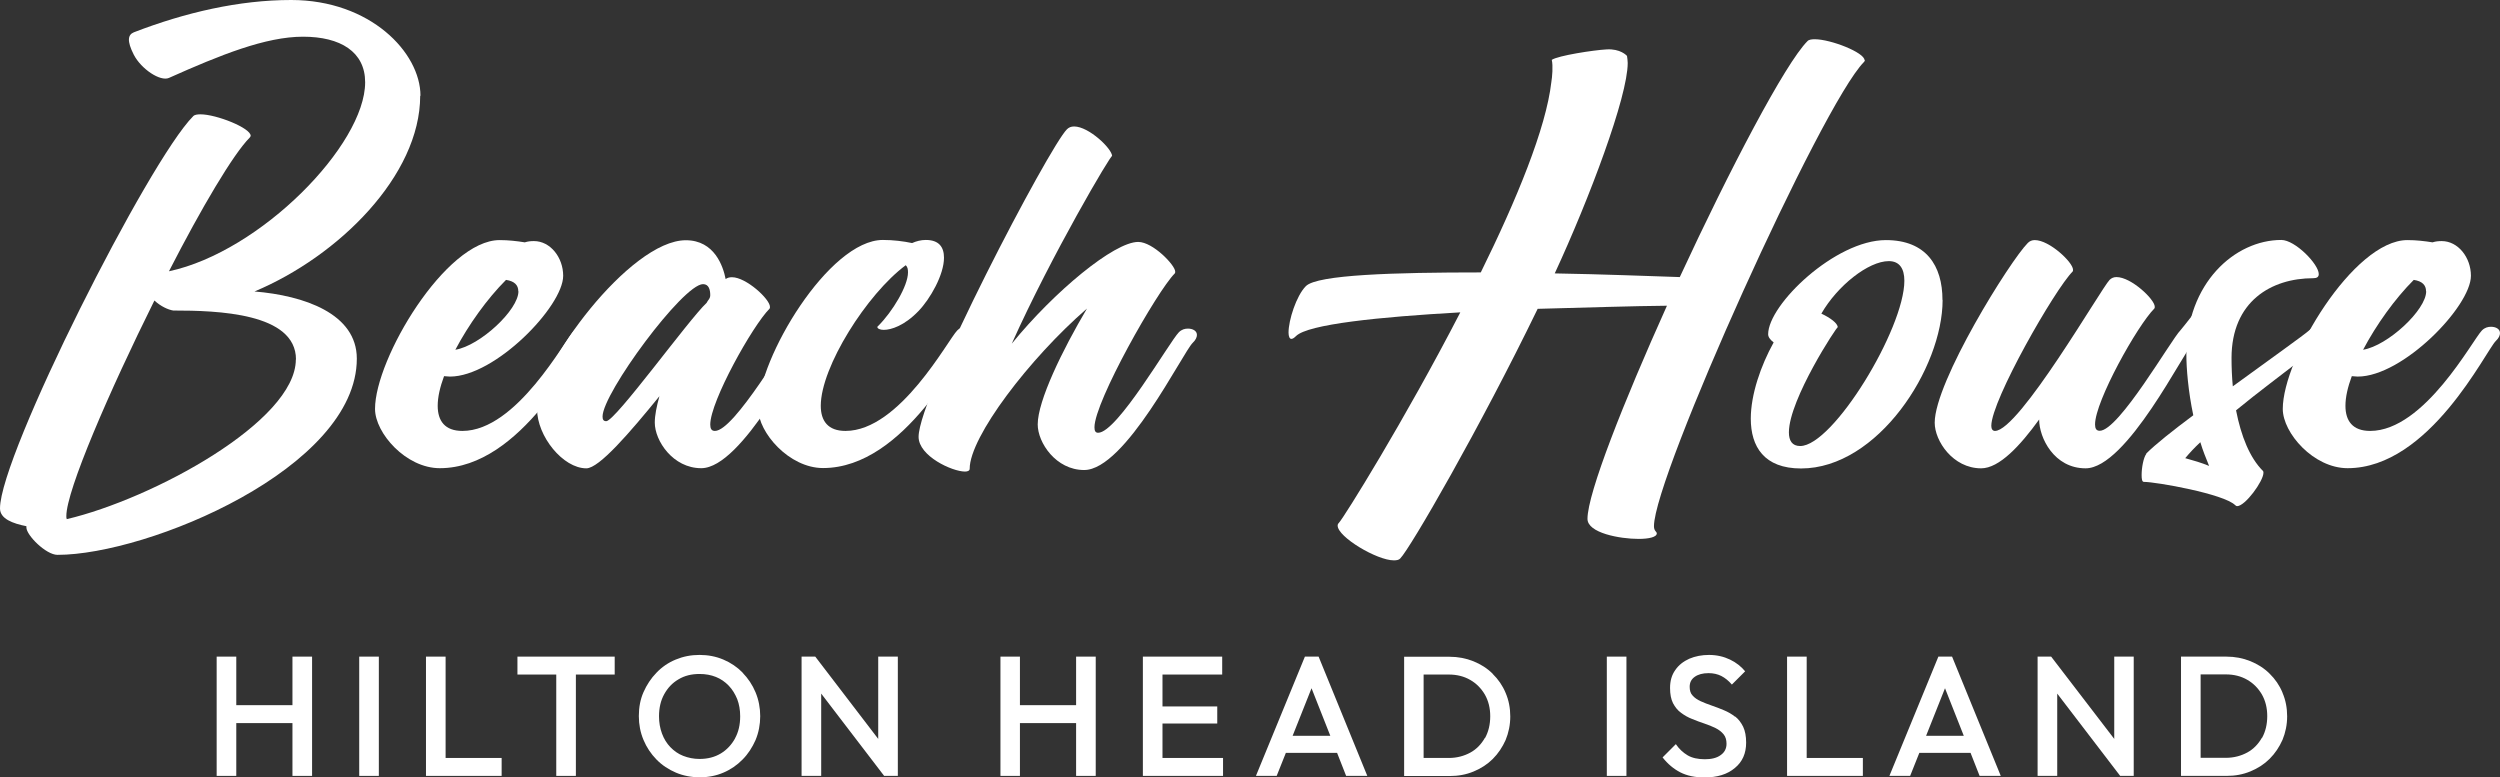
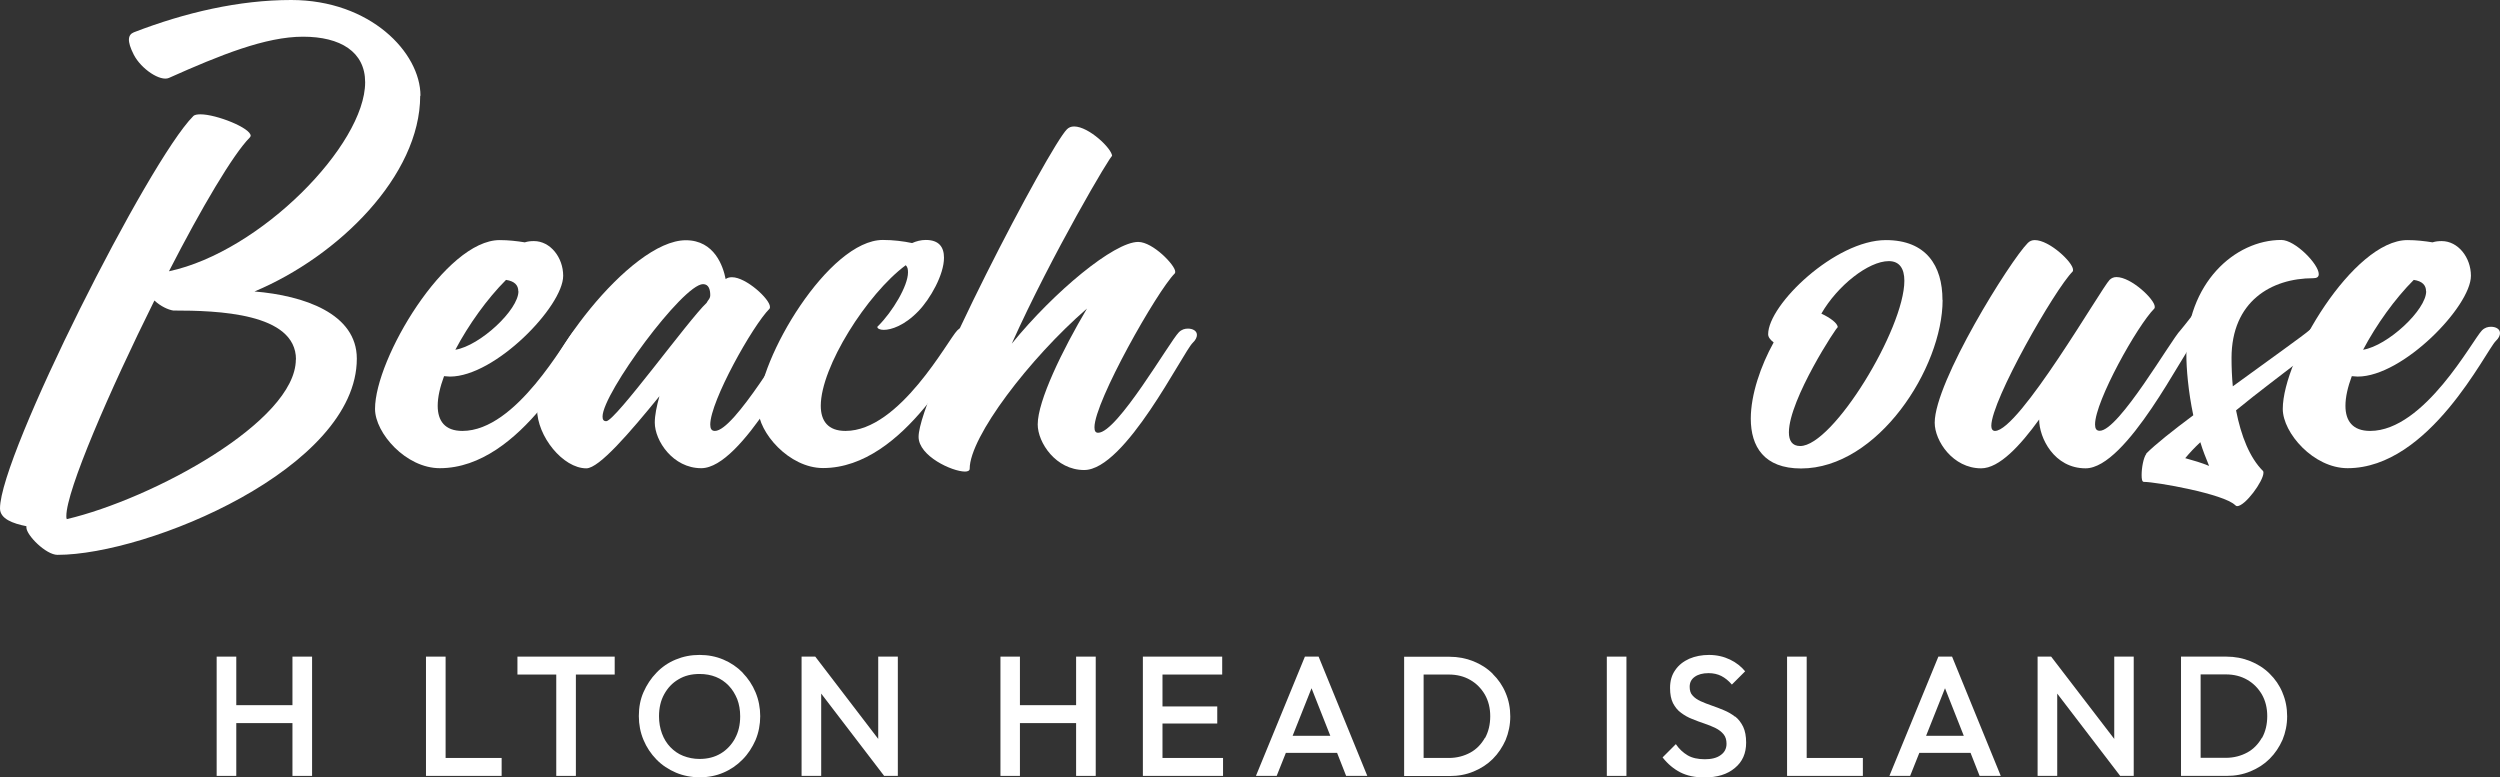
<svg xmlns="http://www.w3.org/2000/svg" id="Layer_1" width="177.12" height="55.08" viewBox="0 0 177.12 55.08">
  <rect x="0" y="0" width="177.12" height="55.08" fill="#333333" stroke="none" />
  <defs>
    <style>.cls-1{fill:#fff;}</style>
  </defs>
  <path class="cls-1" d="M41.31,23.15c.36,0,.65,.16,.65,.45,0,.16-.09,.36-.29,.55-.71,.68-4.69,9.02-10.51,9.02-2.4,0-4.59-2.49-4.59-4.2,0-3.56,5.01-11.96,8.83-11.96,.62,0,1.23,.07,1.78,.16,.22-.07,.42-.09,.65-.09,1.16,0,2.07,1.16,2.07,2.46,0,2.16-4.82,7.14-8.02,7.14-.16,0-.29-.03-.42-.03-.29,.78-.45,1.49-.45,2.1,0,1.07,.51,1.78,1.75,1.78,3.85,0,7.27-6.47,7.92-7.12,.2-.2,.42-.26,.65-.26h-.02Zm-4.59-2.52c0-.42-.26-.71-.87-.8-1.33,1.33-2.65,3.17-3.59,4.95,1.75-.29,4.47-2.82,4.47-4.14h0Z" />
  <path class="cls-1" d="M57.02,23.15c.33,0,.62,.2,.62,.49,0,.16-.07,.33-.26,.51-.71,.68-4.78,9.02-7.7,9.02-2,0-3.29-1.94-3.29-3.23,0-.51,.13-1.16,.33-1.87-2.1,2.58-4.27,5.11-5.18,5.11-1.65,0-3.49-2.27-3.49-4.2,0-3.04,6.56-11.96,10.54-11.96,2.04,0,2.65,1.87,2.82,2.75,.13-.09,.26-.13,.45-.13,1,0,2.69,1.55,2.69,2.1,0,.07,0,.09-.03,.13-1.2,1.2-4.2,6.56-4.2,8.21,0,.29,.09,.45,.33,.45,1.39,0,5.07-6.47,5.76-7.12,.16-.2,.42-.26,.65-.26h-.02Zm-6.96-1.69c.09-.2,.26-.29,.26-.55,0-.36-.09-.78-.51-.78-1.42,0-7.12,7.73-7.12,9.38,0,.22,.07,.33,.26,.33,.65,0,5.85-7.21,7.11-8.38h0Z" />
  <path class="cls-1" d="M68.46,23.15c.36,0,.65,.16,.65,.45,0,.13-.09,.33-.29,.51-.71,.71-4.69,9.05-10.51,9.05-2.4,0-4.59-2.52-4.59-4.2,0-3.56,5.01-11.96,8.83-11.96,.74,0,1.45,.09,2.07,.22,.29-.13,.62-.22,.97-.22,.94,0,1.29,.51,1.29,1.26,0,1.2-.97,2.91-1.81,3.78-1,1.04-1.94,1.33-2.46,1.33-.26,0-.45-.09-.45-.2,0-.03,.03-.07,.07-.09,1-1,2.1-2.82,2.1-3.78,0-.22-.03-.39-.16-.51-2.75,2.04-6.02,7.21-6.02,9.96,0,1.07,.51,1.78,1.75,1.78,3.85,0,7.27-6.47,7.92-7.12,.2-.2,.42-.26,.65-.26h0Z" />
  <path class="cls-1" d="M84.15,23.28c.36,0,.65,.16,.65,.45,0,.16-.09,.36-.29,.55-.71,.68-4.78,9.02-7.7,9.02-2,0-3.29-1.94-3.29-3.23,0-1.68,1.75-5.27,3.49-8.21-4.07,3.53-8.31,9.09-8.31,11.35,0,.13-.13,.2-.33,.2-.91,0-3.29-1.1-3.29-2.46,0-2.91,9.25-20.54,10.51-21.79,.13-.13,.29-.2,.51-.2,1.04,0,2.69,1.58,2.69,2.1,0-.26-4.3,7.02-7.11,13.29,3-3.69,7.25-7.21,8.96-7.21,1.04,0,2.62,1.65,2.62,2.1,0,.07,0,.09-.03,.13-1.26,1.26-5.69,9.09-5.69,10.9,0,.26,.07,.39,.26,.39,1.36,0,5.07-6.47,5.72-7.12,.2-.2,.42-.26,.65-.26h0Z" />
  <path class="cls-1" d="M137.63,21.25c0,4.82-4.59,11.94-10.03,11.94-2.62,0-3.56-1.55-3.56-3.53,0-1.71,.71-3.76,1.62-5.4-.26-.2-.39-.39-.39-.58,0-2.1,4.76-6.67,8.34-6.67,2.85,0,4.01,1.81,4.01,4.24Zm-2.71-1.36c0-.84-.33-1.39-1.1-1.39-1.45,0-3.65,1.75-4.78,3.72,.62,.29,1.16,.68,1.16,.97,0-.16-3.46,5.11-3.46,7.44,0,.58,.22,.97,.8,.97,2.33,0,7.38-8.31,7.38-11.71h0Z" />
  <path class="cls-1" d="M156.25,21.33c.36,0-.5,1.99-.5,2.28,0,.16-.09,.36-.29,.55-.71,.68-4.78,9.02-7.7,9.02-2.23,0-3.29-2.16-3.29-3.46-1.33,1.84-2.82,3.46-4.11,3.46-2,0-3.29-1.94-3.29-3.23,0-2.91,5.34-11.48,6.6-12.74,.13-.13,.29-.2,.49-.2,1.04,0,2.71,1.58,2.71,2.1,0,.07,0,.09-.03,.13-1.26,1.26-5.76,9.12-5.76,10.93,0,.22,.09,.36,.26,.36,1.71,0,7.54-10.12,8.12-10.7,.13-.13,.29-.2,.49-.2,1.04,0,2.71,1.58,2.71,2.1,0,.07,0,.09-.03,.13-1.2,1.2-4.2,6.56-4.2,8.21,0,.29,.09,.45,.33,.45,1.36,0,5.07-6.47,5.72-7.12,.2-.2,1.57-2.08,1.8-2.08h0Z" />
  <path class="cls-1" d="M164.27,23.15c.33,0,.62,.2,.62,.49,0,.65-3.2,2.75-6.47,5.43,.36,1.84,.97,3.36,1.91,4.3,.03,.03,.03,.07,.03,.13,0,.58-1.29,2.36-1.87,2.36-.03,0-.09-.03-.13-.07-.8-.8-5.6-1.65-6.47-1.65-.13,0-.16-.2-.16-.49,0-.51,.13-1.23,.33-1.49v-.03c.65-.65,1.87-1.62,3.33-2.71-.36-1.71-.49-3.33-.49-4.3,0-5.05,3.43-8.12,6.73-8.12,.97,0,2.65,1.71,2.65,2.42,0,.2-.13,.29-.39,.29-2.98,0-5.79,1.65-5.79,5.66,0,.68,.03,1.36,.09,2,2.62-1.91,5.07-3.65,5.43-3.98,.2-.2,.42-.26,.65-.26v.02Zm-8.38,8.18c-.42,.39-.78,.78-1.07,1.13,.58,.16,1.16,.33,1.69,.55-.22-.55-.45-1.1-.62-1.68Z" />
  <path class="cls-1" d="M176.47,23.15c.36,0,.65,.16,.65,.45,0,.16-.09,.36-.29,.55-.71,.68-4.69,9.02-10.51,9.02-2.4,0-4.59-2.49-4.59-4.2,0-3.56,5.01-11.96,8.83-11.96,.62,0,1.23,.07,1.78,.16,.22-.07,.42-.09,.65-.09,1.16,0,2.07,1.16,2.07,2.46,0,2.16-4.82,7.14-8.02,7.14-.16,0-.29-.03-.42-.03-.29,.78-.45,1.49-.45,2.1,0,1.07,.51,1.78,1.75,1.78,3.85,0,7.27-6.47,7.92-7.12,.2-.2,.42-.26,.65-.26h-.02Zm-4.59-2.52c0-.42-.26-.71-.87-.8-1.33,1.33-2.65,3.17-3.59,4.95,1.75-.29,4.47-2.82,4.47-4.14h0Z" />
-   <path class="cls-1" d="M132.1,4.27c0-.55-2.4-1.49-3.53-1.49-.22,0-.42,.03-.51,.13-1.58,1.58-5.53,9.12-9.05,16.72-2.2-.07-5.4-.2-8.86-.26,2.46-5.31,5.17-12.52,5.17-14.91,0-.17-.03-.33-.05-.5-.03-.03-.47-.52-1.45-.46-.92,.05-3.44,.44-3.88,.74,.1,.42,.03,1.22-.03,1.57h0c-.37,3.27-2.47,8.36-5,13.49-6.11,0-11.58,.16-12.39,.97-.68,.68-1.23,2.42-1.23,3.29,0,.26,.07,.45,.2,.45,.09,0,.2-.07,.33-.2,.84-.84,5.92-1.36,11.64-1.68-3.94,7.63-8.28,14.59-8.6,14.91-.07,.07-.09,.13-.09,.2,0,.8,2.78,2.46,3.98,2.46,.2,0,.36-.03,.45-.13,.71-.71,5.66-9.28,9.74-17.69,3.49-.09,6.79-.2,9.16-.22-3.07,6.82-5.63,13.29-5.63,15.1,0,1,2.29,1.42,3.62,1.42,.74,0,1.29-.13,1.29-.39,0-.13-.2-.16-.2-.51,0-3.53,11.87-29.85,14.88-32.89,.03-.03,.07-.09,.07-.13Z" />
  <path class="cls-1" d="M29.79,6.79c0-3.07-3.56-6.79-9.16-6.79-3.68,0-7.5,.88-11.15,2.29-.41,.17-.51,.59,0,1.59,.53,1.02,1.88,1.91,2.49,1.64h0c3.65-1.63,6.85-2.92,9.5-2.92s4.4,1.07,4.4,3.23c0,4.43-7.4,12-13.9,13.39,2.29-4.47,4.56-8.31,5.72-9.47,.03-.03,.07-.09,.07-.13,0-.55-2.42-1.52-3.56-1.52-.22,0-.42,.03-.51,.13C10.54,11.38,0,32.24,0,36.02c0,.74,.91,1.07,1.87,1.26v.09c0,.55,1.39,1.94,2.2,1.94,6.4,0,21.21-6.14,21.21-13.9,0-3.2-3.75-4.47-7.25-4.76,5.95-2.49,11.74-8.21,11.74-13.87h0Zm-8.83,18.67c0,4.4-10.16,9.89-16.23,11.32-.03-.07-.03-.13-.03-.22,0-1.81,3.04-8.83,6.24-15.27,.45,.42,.97,.65,1.33,.71,3.11,0,8.7,.16,8.7,3.47h0Z" />
  <g>
    <polygon class="cls-1" points="20.72 49.96 16.74 49.96 16.74 46.52 15.35 46.52 15.35 54.97 16.74 54.97 16.74 51.23 20.72 51.23 20.72 54.97 22.11 54.97 22.11 46.52 20.72 46.52 20.72 49.96" />
-     <rect class="cls-1" x="25.45" y="46.52" width="1.39" height="8.45" />
    <polygon class="cls-1" points="31.57 46.52 30.18 46.52 30.18 54.97 31.13 54.97 31.57 54.97 35.54 54.97 35.54 53.7 31.57 53.7 31.57 46.52" />
    <polygon class="cls-1" points="36.66 47.79 39.41 47.79 39.41 54.97 40.8 54.97 40.8 47.79 43.55 47.79 43.55 46.52 36.66 46.52 36.66 47.79" />
    <path class="cls-1" d="M52.62,47.66c-.39-.4-.85-.71-1.37-.93-.52-.22-1.08-.33-1.69-.33s-1.16,.11-1.69,.33-.98,.53-1.36,.93c-.39,.4-.69,.86-.92,1.38s-.33,1.09-.33,1.69,.11,1.17,.33,1.69c.22,.53,.53,.99,.92,1.39s.86,.71,1.38,.93c.52,.22,1.09,.33,1.69,.33s1.16-.11,1.67-.33c.52-.22,.98-.54,1.36-.93,.39-.39,.69-.86,.92-1.38,.22-.53,.33-1.1,.33-1.69s-.11-1.16-.33-1.69-.53-.99-.92-1.39h0Zm-.54,4.65c-.25,.45-.58,.81-1.01,1.07s-.93,.39-1.51,.39c-.42,0-.8-.08-1.16-.22s-.66-.36-.91-.62-.45-.58-.59-.96-.21-.78-.21-1.22c0-.6,.12-1.12,.37-1.57,.25-.45,.58-.8,1.01-1.05,.43-.26,.92-.38,1.49-.38,.43,0,.81,.07,1.16,.21s.65,.35,.91,.62c.26,.27,.45,.59,.6,.95,.14,.37,.21,.77,.21,1.22,0,.6-.12,1.12-.37,1.57h0Z" />
    <polygon class="cls-1" points="62.22 52.35 57.76 46.52 56.79 46.52 56.79 54.97 58.18 54.97 58.18 49.14 62.64 54.97 63.61 54.97 63.61 46.52 62.22 46.52 62.22 52.35" />
    <polygon class="cls-1" points="76.24 49.96 72.26 49.96 72.26 46.52 70.88 46.52 70.88 54.97 72.26 54.97 72.26 51.23 76.24 51.23 76.24 54.97 77.63 54.97 77.63 46.52 76.24 46.52 76.24 49.96" />
    <polygon class="cls-1" points="82.36 51.26 86.24 51.26 86.24 50.05 82.36 50.05 82.36 47.79 86.59 47.79 86.59 46.52 82.36 46.52 81.92 46.52 80.97 46.52 80.97 54.97 81.92 54.97 82.36 54.97 86.65 54.97 86.65 53.7 82.36 53.7 82.36 51.26" />
    <path class="cls-1" d="M92.45,46.52l-3.47,8.45h1.47l.65-1.63h3.63l.64,1.63h1.5l-3.45-8.45h-.97Zm-.87,5.61l1.34-3.37,1.33,3.37h-2.67Z" />
    <path class="cls-1" d="M105.76,47.74c-.39-.39-.85-.68-1.37-.89s-1.09-.32-1.7-.32h-3.21v8.45h3.23c.61,0,1.16-.1,1.69-.32s.98-.51,1.36-.89c.39-.39,.68-.83,.91-1.34,.21-.51,.33-1.07,.33-1.67s-.11-1.16-.33-1.67c-.21-.51-.52-.96-.91-1.34h0Zm-.56,4.54c-.25,.44-.59,.8-1.03,1.04s-.95,.38-1.52,.38h-1.79v-5.91h1.79c.57,0,1.08,.13,1.51,.38,.44,.25,.78,.6,1.04,1.04,.25,.44,.38,.95,.38,1.53s-.12,1.1-.37,1.55h0Z" />
    <rect class="cls-1" x="113.84" y="46.52" width="1.39" height="8.45" />
    <path class="cls-1" d="M122.93,50.78c-.24-.19-.5-.34-.79-.46-.28-.12-.57-.23-.86-.33s-.55-.2-.79-.31-.43-.24-.57-.4c-.15-.15-.21-.37-.21-.62,0-.31,.12-.54,.36-.71s.56-.26,.98-.26c.34,0,.64,.07,.9,.2,.27,.14,.51,.33,.75,.61l.94-.94c-.27-.33-.63-.62-1.07-.83s-.93-.33-1.49-.33c-.51,0-.98,.09-1.4,.27-.42,.19-.75,.45-.99,.8-.25,.35-.37,.77-.37,1.27,0,.44,.07,.8,.21,1.08,.15,.28,.33,.51,.57,.68,.24,.18,.5,.33,.79,.44,.28,.12,.57,.22,.86,.32s.55,.2,.79,.32,.43,.27,.57,.44c.15,.18,.21,.41,.21,.68,0,.33-.14,.61-.42,.8-.27,.2-.65,.29-1.11,.29-.5,0-.91-.09-1.23-.28s-.6-.45-.83-.79l-.94,.94c.37,.47,.79,.82,1.26,1.06s1.04,.36,1.7,.36c.91,0,1.63-.22,2.16-.67,.54-.44,.8-1.04,.8-1.8,0-.45-.07-.82-.21-1.12-.15-.3-.33-.54-.57-.73h0Z" />
    <polygon class="cls-1" points="128 46.52 126.61 46.52 126.61 54.97 127.56 54.97 128 54.97 131.98 54.97 131.98 53.7 128 53.7 128 46.52" />
    <path class="cls-1" d="M137.33,46.52l-3.47,8.45h1.47l.65-1.63h3.63l.64,1.63h1.5l-3.45-8.45h-.97Zm-.87,5.61l1.34-3.37,1.33,3.37h-2.67Z" />
    <polygon class="cls-1" points="149.79 52.35 145.32 46.52 144.36 46.52 144.36 54.97 145.75 54.97 145.75 49.14 150.21 54.97 151.17 54.97 151.17 46.52 149.79 46.52 149.79 52.35" />
    <path class="cls-1" d="M161.71,49.07c-.21-.51-.52-.96-.91-1.34-.39-.39-.85-.68-1.37-.89s-1.09-.32-1.7-.32h-3.21v8.45h3.23c.61,0,1.16-.1,1.69-.32s.98-.51,1.36-.89c.39-.39,.68-.83,.91-1.34,.21-.51,.33-1.07,.33-1.67s-.11-1.16-.33-1.67h0Zm-1.46,3.2c-.25,.44-.59,.8-1.03,1.04s-.95,.38-1.52,.38h-1.79v-5.91h1.79c.57,0,1.08,.13,1.51,.38,.44,.25,.78,.6,1.04,1.04,.25,.44,.38,.95,.38,1.53s-.12,1.1-.37,1.55h0Z" />
  </g>
</svg>